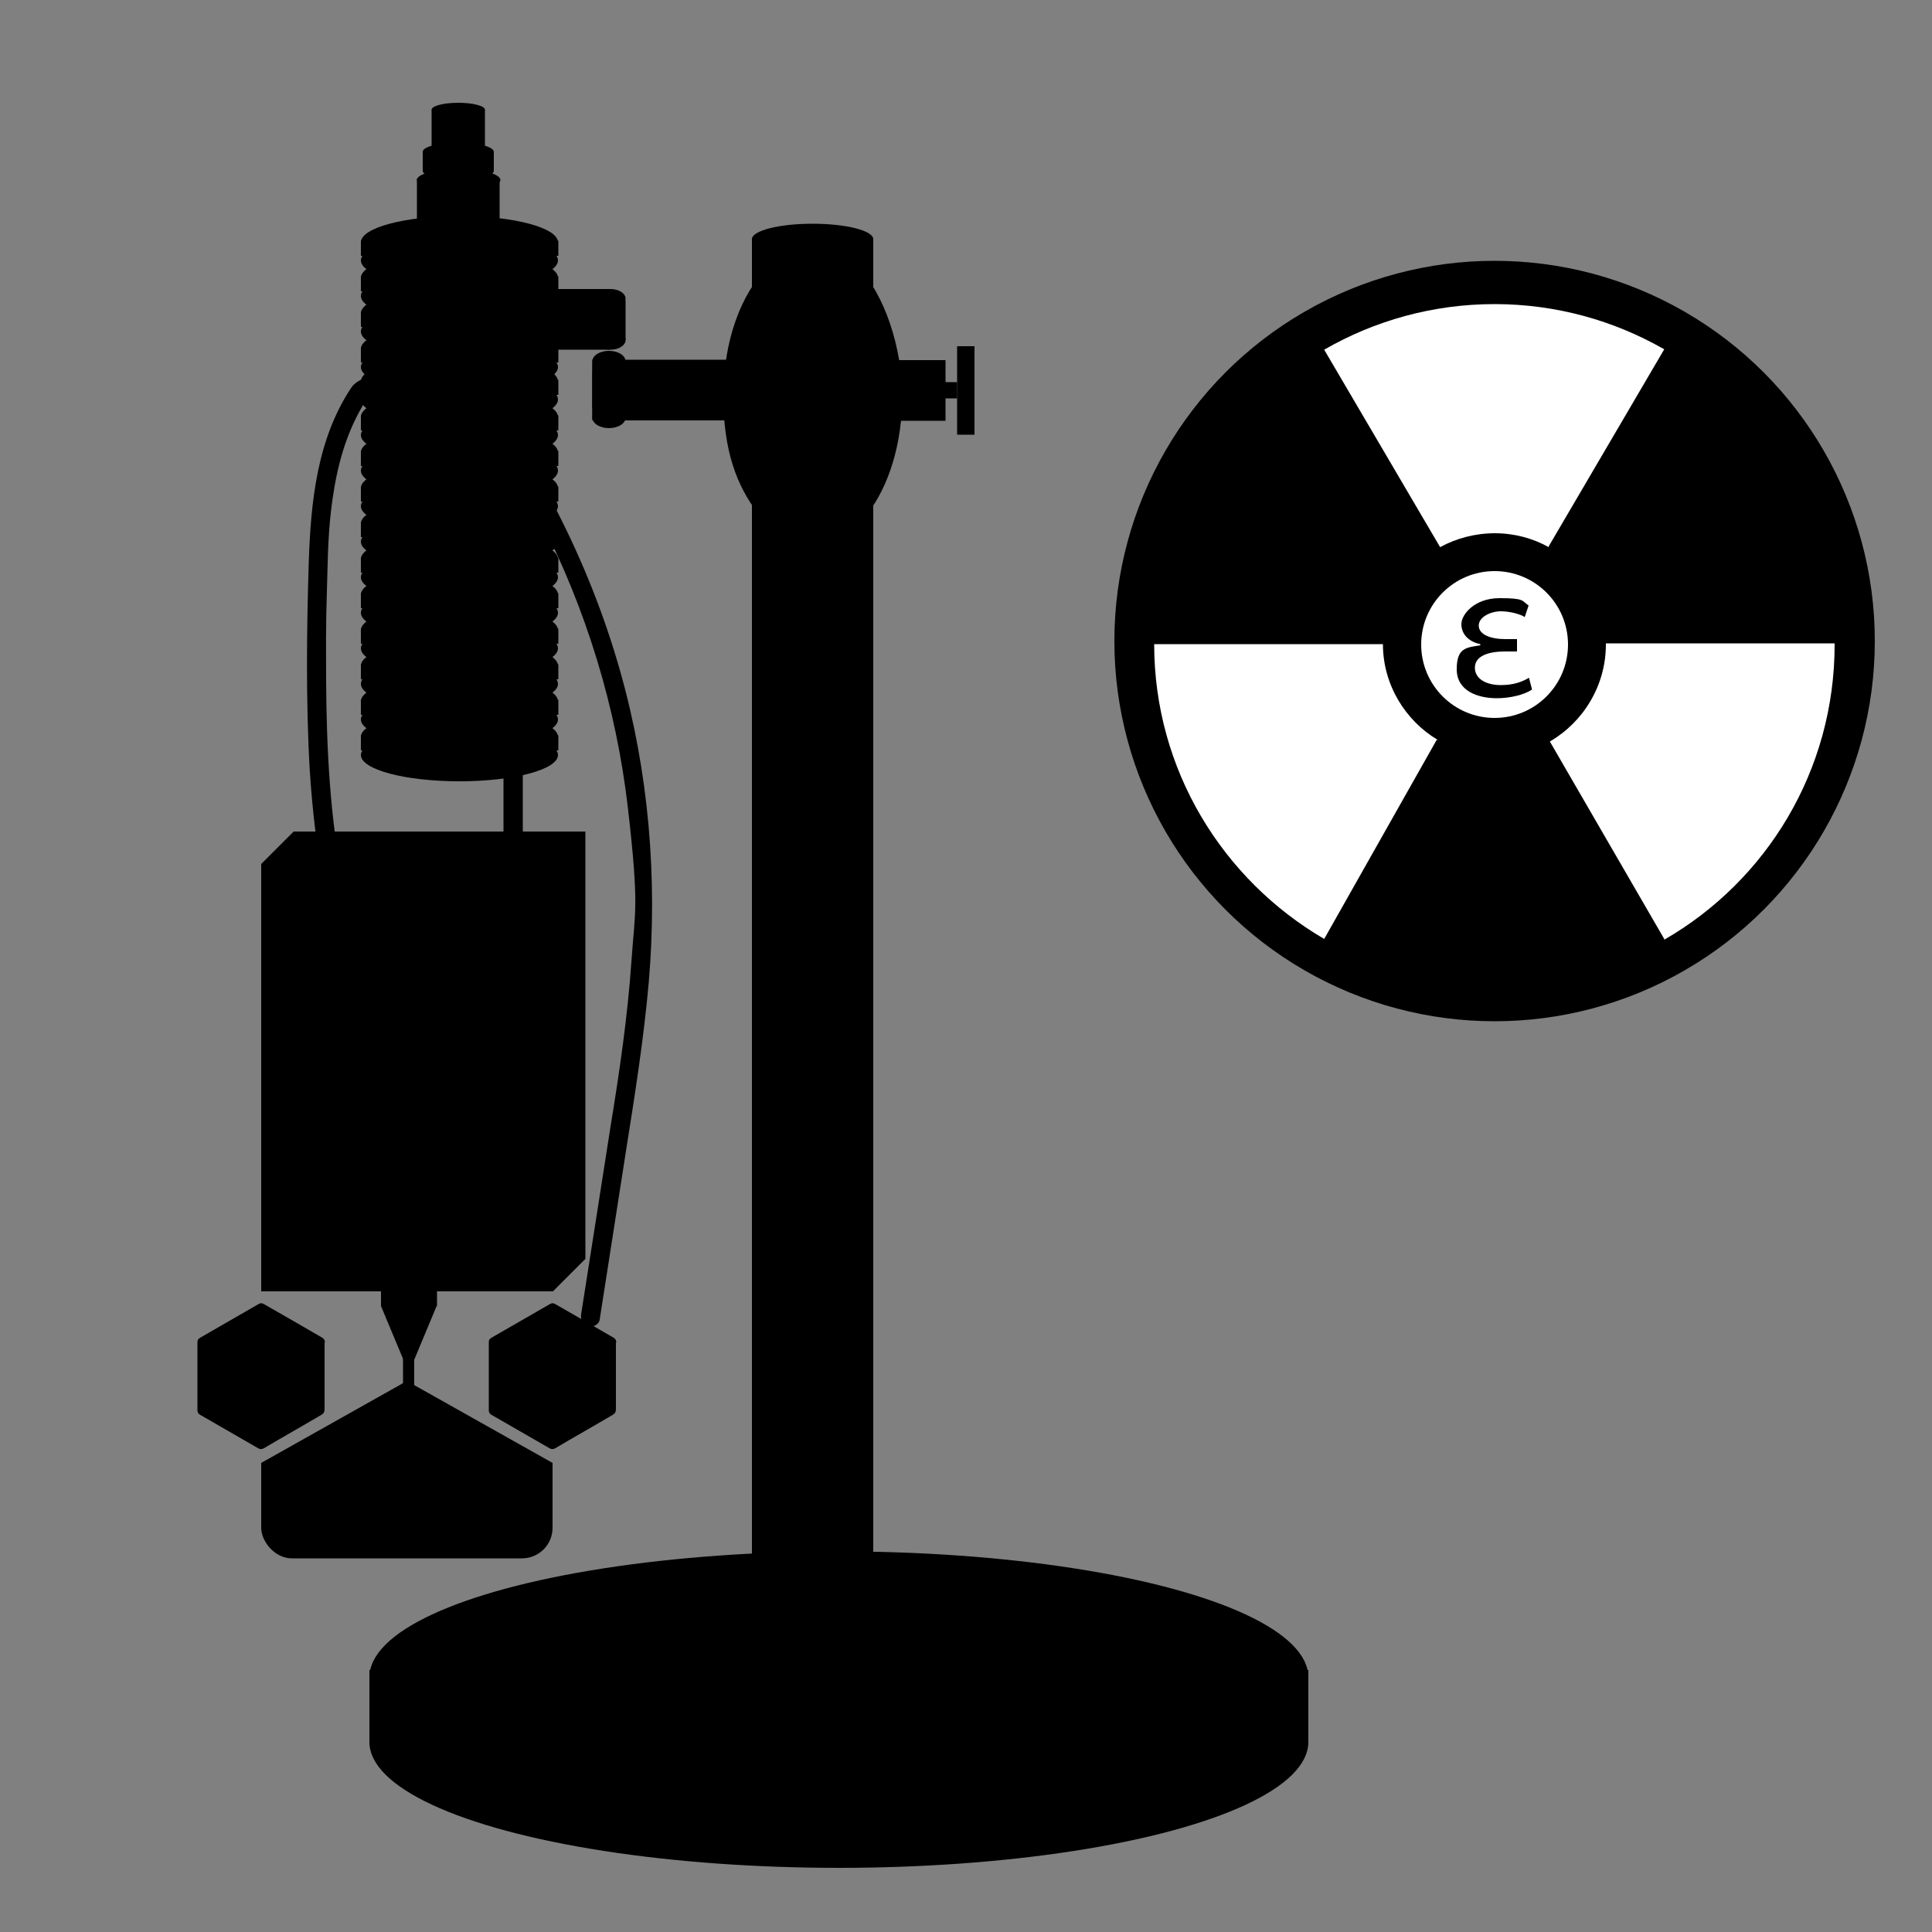
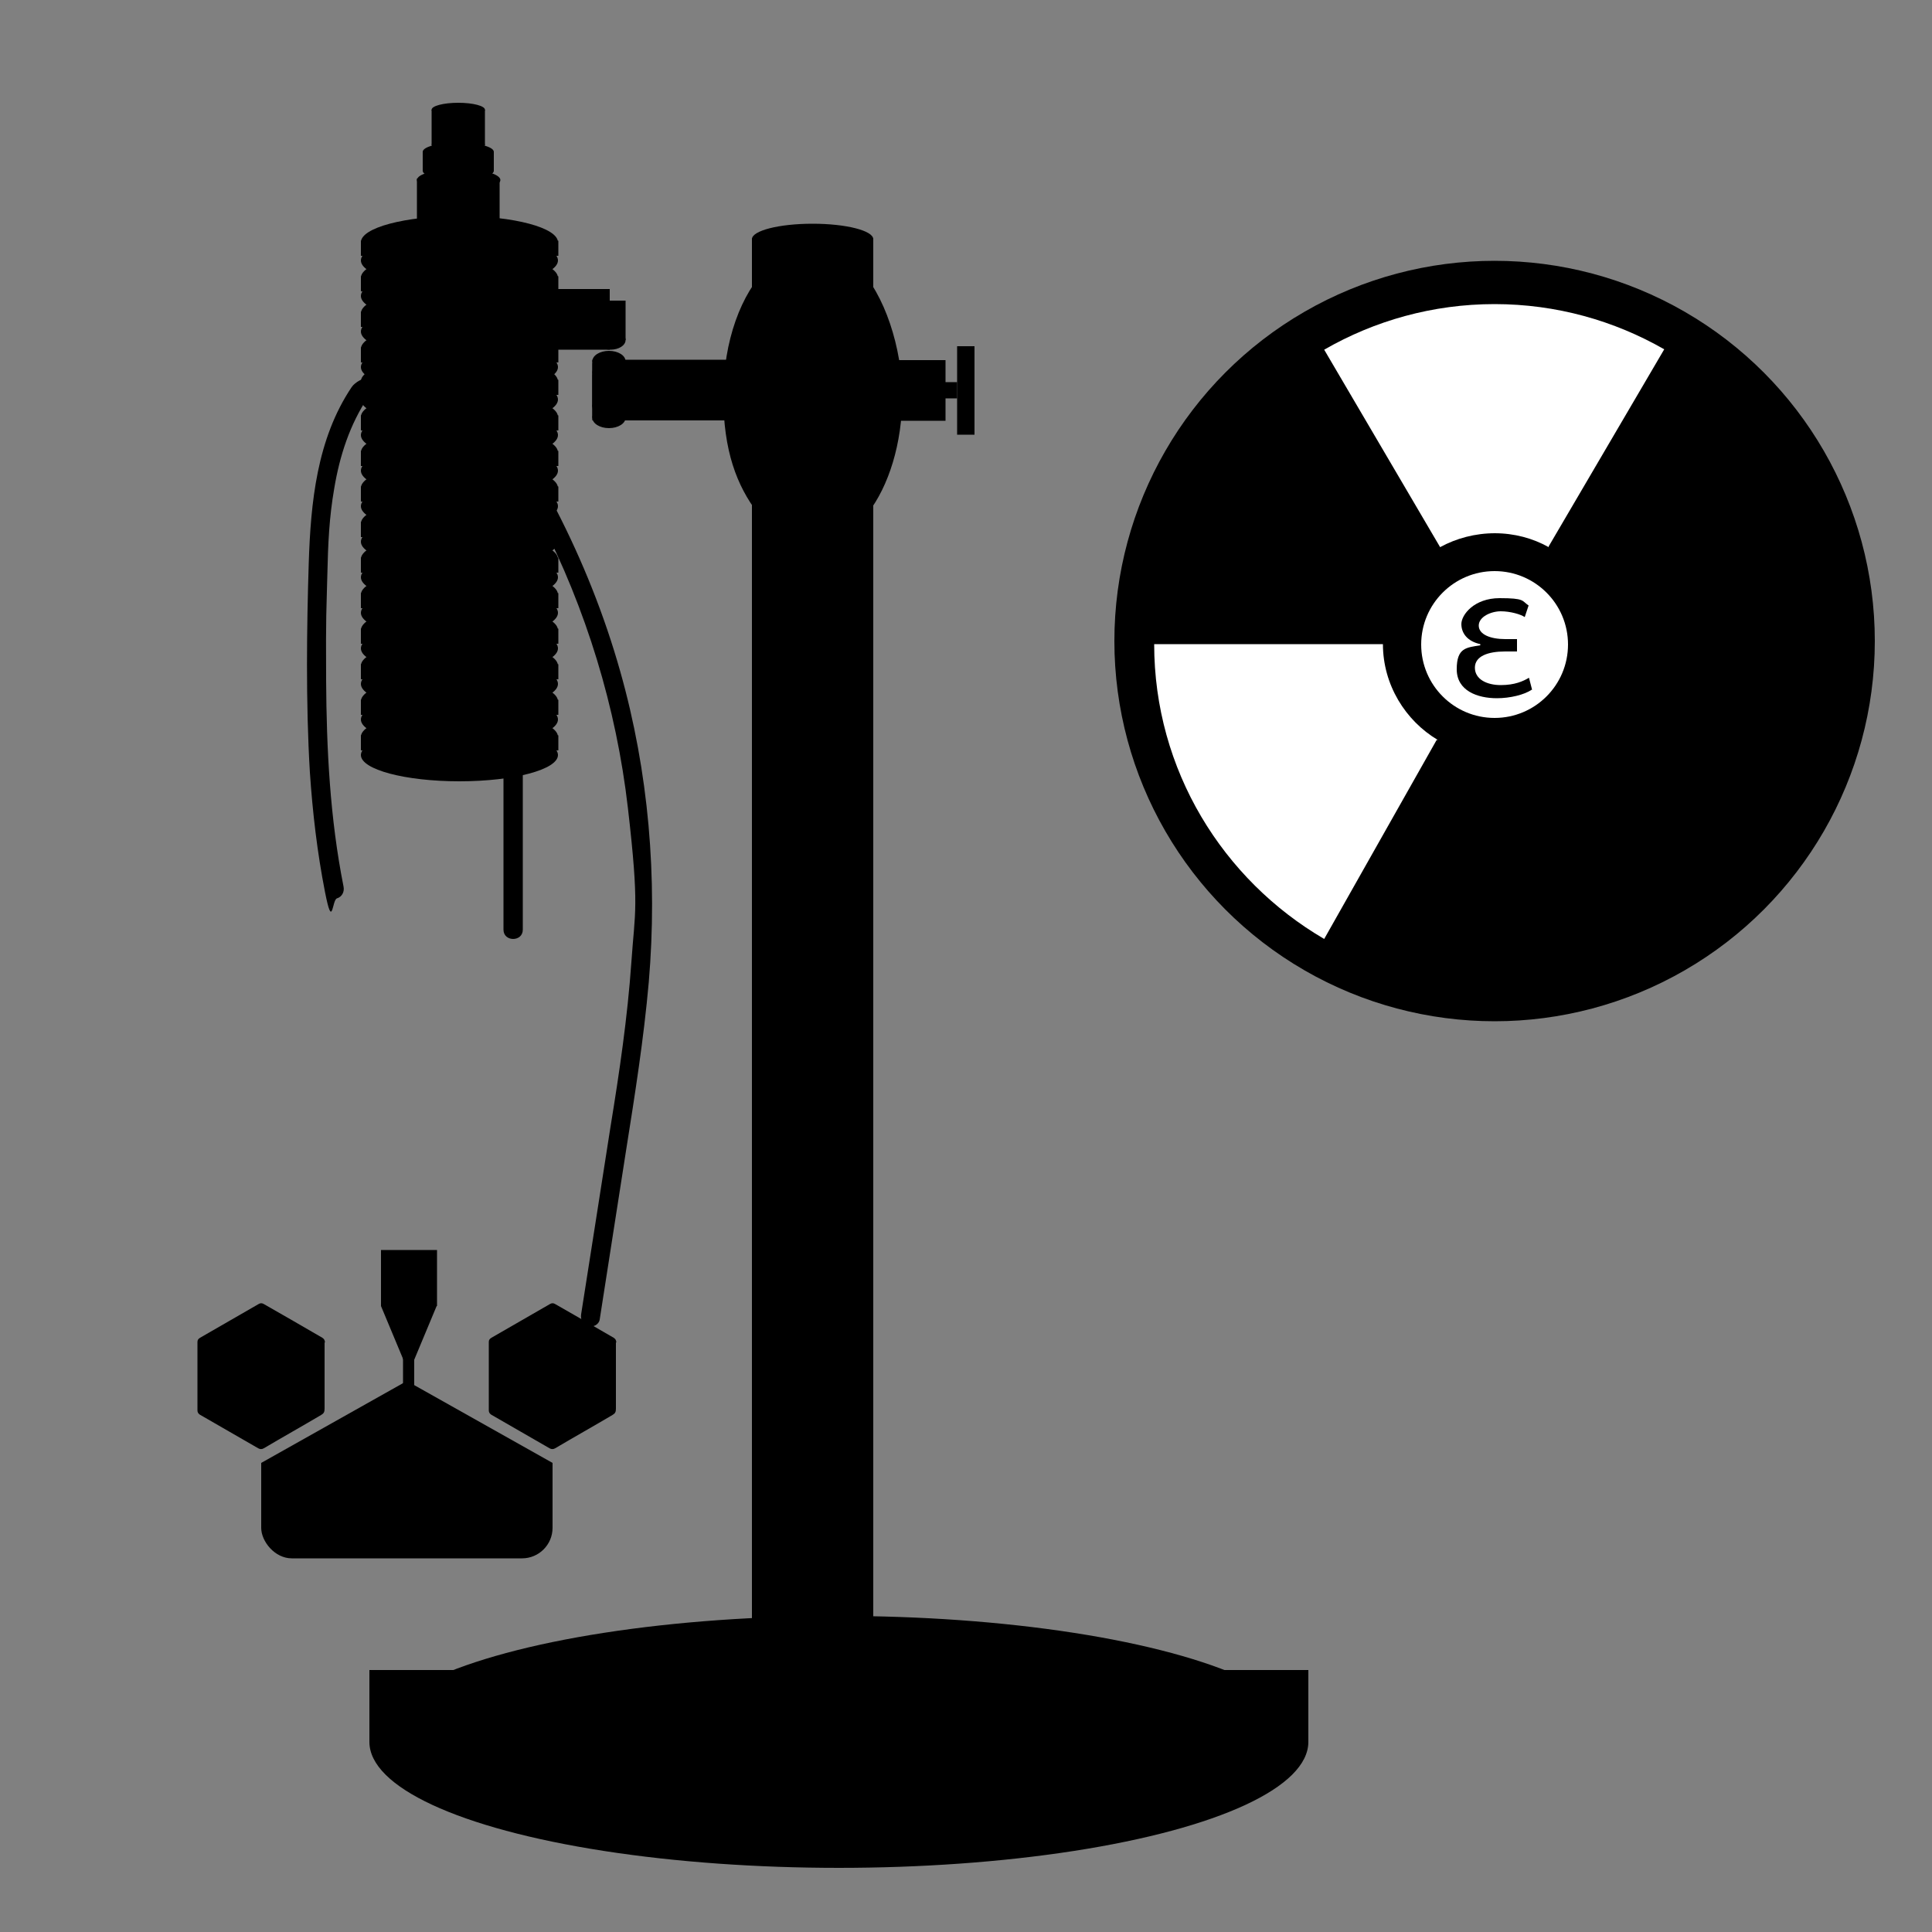
<svg xmlns="http://www.w3.org/2000/svg" version="1.1" viewBox="0 0 500 500">
  <rect x="0" y="0" width="500" height="500" fill="#808080" stroke="none" />
  <defs>
    <style>
      .cls-1 {
        fill: #fff;
      }
    </style>
  </defs>
  <g>
    <g id="katman_1">
      <circle cx="386.8" cy="165.9" r="98.4" />
      <g>
        <path class="cls-1" d="M342.7,243l29.1-51.5h.3c-8.4-5-14.2-14.3-14.2-24.8h-59.2c0,32.6,17.8,61,44,76.3Z" />
        <path class="cls-1" d="M386.8,138c5.1,0,9.9,1.3,14,3.6v-.2c0,0,29.9-51,29.9-51-12.9-7.4-27.9-11.7-43.9-11.7s-31.1,4.3-44.1,11.8l30,51.1c4.2-2.3,9.1-3.6,14.2-3.6Z" />
-         <path class="cls-1" d="M474.8,166.5h-59.2v.3c0,10.7-5.9,20.1-14.5,25.1l29.6,51.1h0c0,0,0,0,0,.2,26.4-15.2,44.1-43.7,44.1-76.4v-.3h0Z" />
        <circle class="cls-1" cx="386.8" cy="166.8" r="19" />
      </g>
      <path d="M396.4,178.5c-1.9,1.3-5.6,2.2-9,2.2-5,0-10.4-1.9-10.4-7.5s2.5-5.6,6.1-6.2v-.3c-3.3-.7-4.9-2.8-4.9-5.2s3.3-6.7,9.9-6.7,5.7.7,7.5,1.9l-1,3c-1-.7-3.7-1.5-6.2-1.5s-5.7,1.4-5.7,3.7,3,3.5,6.9,3.5h3v3.2h-3.1c-4.4,0-7.8,1.2-7.8,4.2s3.1,4.5,6.7,4.5,5.8-1,7.3-1.9l.8,3.1Z" />
      <g>
        <rect x="223.8" y="93.2" width="20.9" height="15.7" />
        <rect x="247.7" y="89.6" width="4.5" height="22.9" />
        <rect x="243.5" y="98.9" width="4.2" height="4.2" />
        <g>
-           <ellipse cx="217.1" cy="434.1" rx="121.5" ry="32.6" />
          <ellipse cx="217.1" cy="450.8" rx="121.5" ry="32.6" />
          <rect x="95.6" y="432.2" width="243" height="18.6" />
          <rect x="194.6" y="61.7" width="31.4" height="372.4" />
          <ellipse cx="210.3" cy="61.9" rx="15.7" ry="4" />
          <path d="M224.6,132.8c5.4-7,8.9-18,8.9-30.3s-4.6-26.6-11.5-33.3h-23.3c-6.9,6.7-11.5,19.1-11.5,33.3s3.5,23.2,8.9,30.3h28.6Z" />
          <rect x="153.3" y="93.1" width="38.4" height="15.7" />
          <g>
            <ellipse cx="118.9" cy="62.7" rx="25.5" ry="6.8" />
            <ellipse cx="118.9" cy="67.4" rx="25.5" ry="6.8" />
            <rect x="93.4" y="62.3" width="51.1" height="3.9" />
          </g>
          <g>
            <ellipse cx="118.9" cy="71.9" rx="25.5" ry="6.8" />
            <ellipse cx="118.9" cy="76.6" rx="25.5" ry="6.8" />
            <rect x="93.4" y="71.5" width="51.1" height="3.9" />
          </g>
          <g>
            <ellipse cx="118.9" cy="81.1" rx="25.5" ry="6.8" />
            <ellipse cx="118.9" cy="85.8" rx="25.5" ry="6.8" />
            <rect x="93.4" y="80.7" width="51.1" height="3.9" />
          </g>
          <g>
            <ellipse cx="118.9" cy="90.3" rx="25.5" ry="6.8" />
            <ellipse cx="118.9" cy="95" rx="25.5" ry="6.8" />
            <rect x="93.4" y="89.9" width="51.1" height="3.9" />
          </g>
          <g>
            <ellipse cx="118.9" cy="98.7" rx="25.5" ry="6.8" />
            <ellipse cx="118.9" cy="103.4" rx="25.5" ry="6.8" />
            <rect x="93.4" y="98.3" width="51.1" height="3.9" />
          </g>
          <g>
            <ellipse cx="118.9" cy="107.9" rx="25.5" ry="6.8" />
            <ellipse cx="118.9" cy="112.6" rx="25.5" ry="6.8" />
            <rect x="93.4" y="107.5" width="51.1" height="3.9" />
          </g>
          <g>
            <ellipse cx="118.9" cy="117.1" rx="25.5" ry="6.8" />
            <ellipse cx="118.9" cy="121.8" rx="25.5" ry="6.8" />
            <rect x="93.4" y="116.7" width="51.1" height="3.9" />
          </g>
          <g>
            <ellipse cx="118.9" cy="126.3" rx="25.5" ry="6.8" />
            <ellipse cx="118.9" cy="131" rx="25.5" ry="6.8" />
            <rect x="93.4" y="125.9" width="51.1" height="3.9" />
          </g>
          <g>
            <ellipse cx="118.9" cy="135.5" rx="25.5" ry="6.8" />
            <ellipse cx="118.9" cy="140.2" rx="25.5" ry="6.8" />
            <rect x="93.4" y="135.1" width="51.1" height="3.9" />
          </g>
          <g>
            <ellipse cx="118.9" cy="144.7" rx="25.5" ry="6.8" />
            <ellipse cx="118.9" cy="149.4" rx="25.5" ry="6.8" />
            <rect x="93.4" y="144.3" width="51.1" height="3.9" />
          </g>
          <g>
            <ellipse cx="118.9" cy="153.9" rx="25.5" ry="6.8" />
            <ellipse cx="118.9" cy="158.6" rx="25.5" ry="6.8" />
            <rect x="93.4" y="153.5" width="51.1" height="3.9" />
          </g>
          <g>
            <ellipse cx="118.9" cy="163.1" rx="25.5" ry="6.8" />
            <ellipse cx="118.9" cy="167.8" rx="25.5" ry="6.8" />
            <rect x="93.4" y="162.7" width="51.1" height="3.9" />
          </g>
          <g>
            <ellipse cx="118.9" cy="172.3" rx="25.5" ry="6.8" />
            <ellipse cx="118.9" cy="177" rx="25.5" ry="6.8" />
            <rect x="93.4" y="171.9" width="51.1" height="3.9" />
          </g>
          <g>
            <ellipse cx="118.9" cy="181.5" rx="25.5" ry="6.8" />
            <ellipse cx="118.9" cy="186.2" rx="25.5" ry="6.8" />
            <rect x="93.4" y="181.1" width="51.1" height="3.9" />
          </g>
          <g>
            <ellipse cx="118.9" cy="190.7" rx="25.5" ry="6.8" />
            <ellipse cx="118.9" cy="195.4" rx="25.5" ry="6.8" />
            <rect x="93.4" y="190.3" width="51.1" height="3.9" />
          </g>
          <rect x="115.3" y="74.8" width="42.5" height="15.7" />
          <g>
-             <ellipse cx="158" cy="77.3" rx="3.9" ry="2.5" />
            <ellipse cx="158" cy="88" rx="3.9" ry="2.5" />
            <rect x="154.1" y="77.8" width="7.8" height="10.2" />
          </g>
          <g>
            <ellipse cx="157.6" cy="93.5" rx="4.3" ry="2.7" />
            <ellipse cx="157.6" cy="105.2" rx="4.3" ry="2.7" />
            <rect x="153.3" y="94" width="8.6" height="11.2" />
          </g>
          <g>
            <ellipse cx="157.6" cy="96.4" rx="4.3" ry="2.7" />
            <ellipse cx="157.6" cy="108.1" rx="4.3" ry="2.7" />
            <rect x="153.3" y="96.9" width="8.6" height="11.2" />
          </g>
          <rect x="107.9" y="46.2" width="21.4" height="15.4" />
          <ellipse cx="118.7" cy="46.6" rx="10.8" ry="2.9" />
          <ellipse cx="118.6" cy="44.2" rx="9.2" ry="2.4" />
          <ellipse cx="118.6" cy="39.3" rx="9.2" ry="2.4" />
          <rect x="109.4" y="39.3" width="18.4" height="4.9" />
          <ellipse cx="118.6" cy="37.5" rx="6.9" ry="1.8" />
          <ellipse cx="118.6" cy="28.4" rx="6.9" ry="1.8" />
          <rect x="111.7" y="28.4" width="13.8" height="9.1" />
-           <polygon points="151.5 215.2 76 215.2 76 215.2 67.6 223.6 67.6 334.2 143.1 334.2 143.1 334.2 151.5 325.8 151.5 215.2" />
          <path d="M84.1,347.5c0-.6-.2-1-.7-1.3-5-2.9-10-5.8-15.1-8.7-.5-.3-.9-.3-1.4,0-5,2.9-10.1,5.8-15.1,8.7-.5.3-.7.6-.7,1.1,0,2.9,0,5.8,0,8.8,0,3,0,5.9,0,8.9,0,.5.2.8.6,1.1,5,2.9,10.1,5.8,15.1,8.7.5.3,1,.3,1.5,0,4.9-2.9,9.9-5.7,14.8-8.6.7-.4.9-.8.9-1.6,0-5.7,0-11.5,0-17.2Z" />
          <path d="M159.5,347.5c0-.6-.2-1-.7-1.3-5-2.9-10-5.8-15.1-8.7-.5-.3-.9-.3-1.4,0-5,2.9-10.1,5.8-15.1,8.7-.5.3-.7.6-.7,1.1,0,2.9,0,5.8,0,8.8,0,3,0,5.9,0,8.9,0,.5.2.8.6,1.1,5,2.9,10.1,5.8,15.1,8.7.5.3,1,.3,1.5,0,4.9-2.9,9.9-5.7,14.8-8.6.7-.4.9-.8.9-1.6,0-5.7,0-11.5,0-17.2Z" />
          <polygon points="107.2 351.9 113 338 107.2 338 107.2 338 98.6 338 104.4 351.9 104.4 352.2 107 352.2 107.1 352.2 107.2 352.2 107.2 351.9" />
          <rect x="104.3" y="348.7" width="2.9" height="11" />
          <polygon points="105.3 357.4 67.6 378.6 67.6 385.7 105.3 385.7 143 385.7 143 378.6 105.3 357.4" />
          <rect x="98.6" y="323.5" width="14.5" height="14.5" />
          <path d="M139.7,134.3c12,23.3,19.8,48.8,22.8,74.8s1.8,26.6.9,39.9c-1,14.3-3.1,28.5-5.4,42.6-2.5,16.2-5.1,32.4-7.6,48.5-.2,1.3.3,2.7,1.7,3.1s2.9-.4,3.1-1.7c2.3-14.5,4.5-29.1,6.8-43.6,2.3-14.5,4.6-29,5.9-43.7,2.3-27,0-54.4-7.4-80.5-4.1-14.5-9.7-28.5-16.6-41.9s-5.8-.3-4.3,2.5h0Z" />
          <path d="M91,100.2c-9,13.4-10.6,29.9-11.1,45.6s-.8,36.1.3,54.1c.7,10.4,1.9,20.7,3.9,30.9s1.8,2.1,3.1,1.7,2-1.7,1.7-3.1c-3.5-17.6-4.4-35.5-4.5-53.4s.1-17.8.3-26.7.5-15.4,1.8-22.9c1.4-8.4,4-16.5,8.8-23.7s-2.5-5.2-4.3-2.5h0Z" />
          <path d="M130.3,188.8v51.8c0,3.2,5,3.2,5,0v-51.8c0-3.2-5-3.2-5,0h0Z" />
          <rect x="67.6" y="384.1" width="75.4" height="9" />
        </g>
      </g>
      <rect x="67.6" y="382.7" width="75.4" height="20.6" rx="7.9" ry="7.9" />
    </g>
  </g>
</svg>